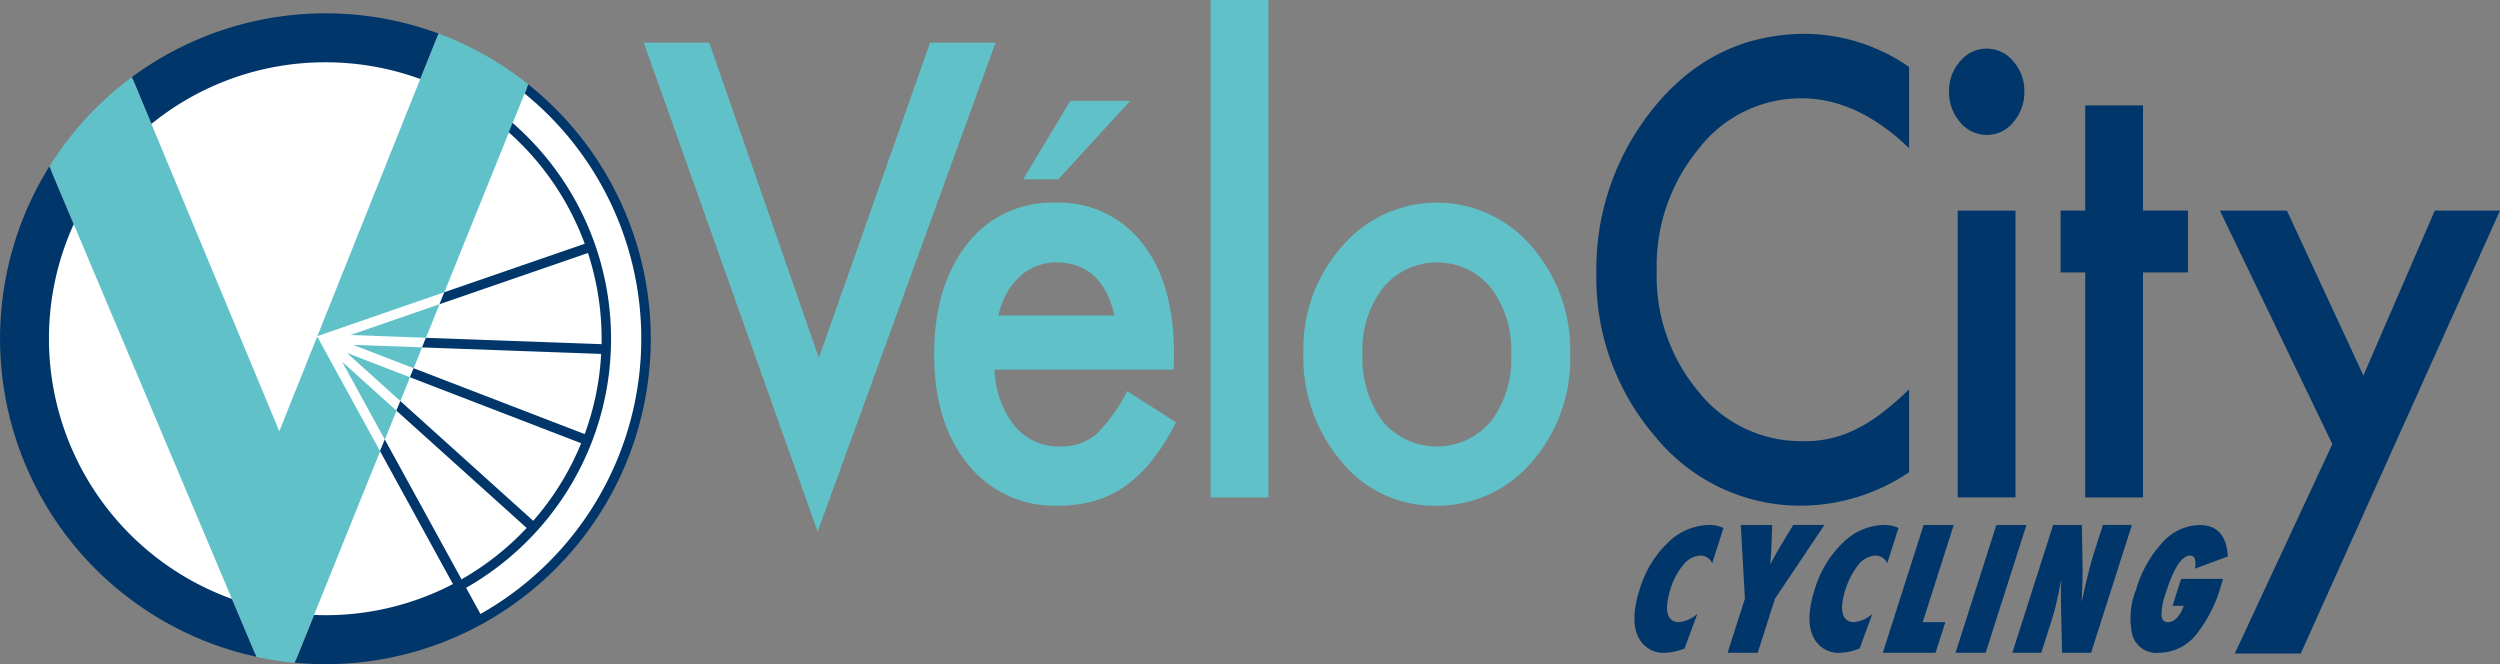
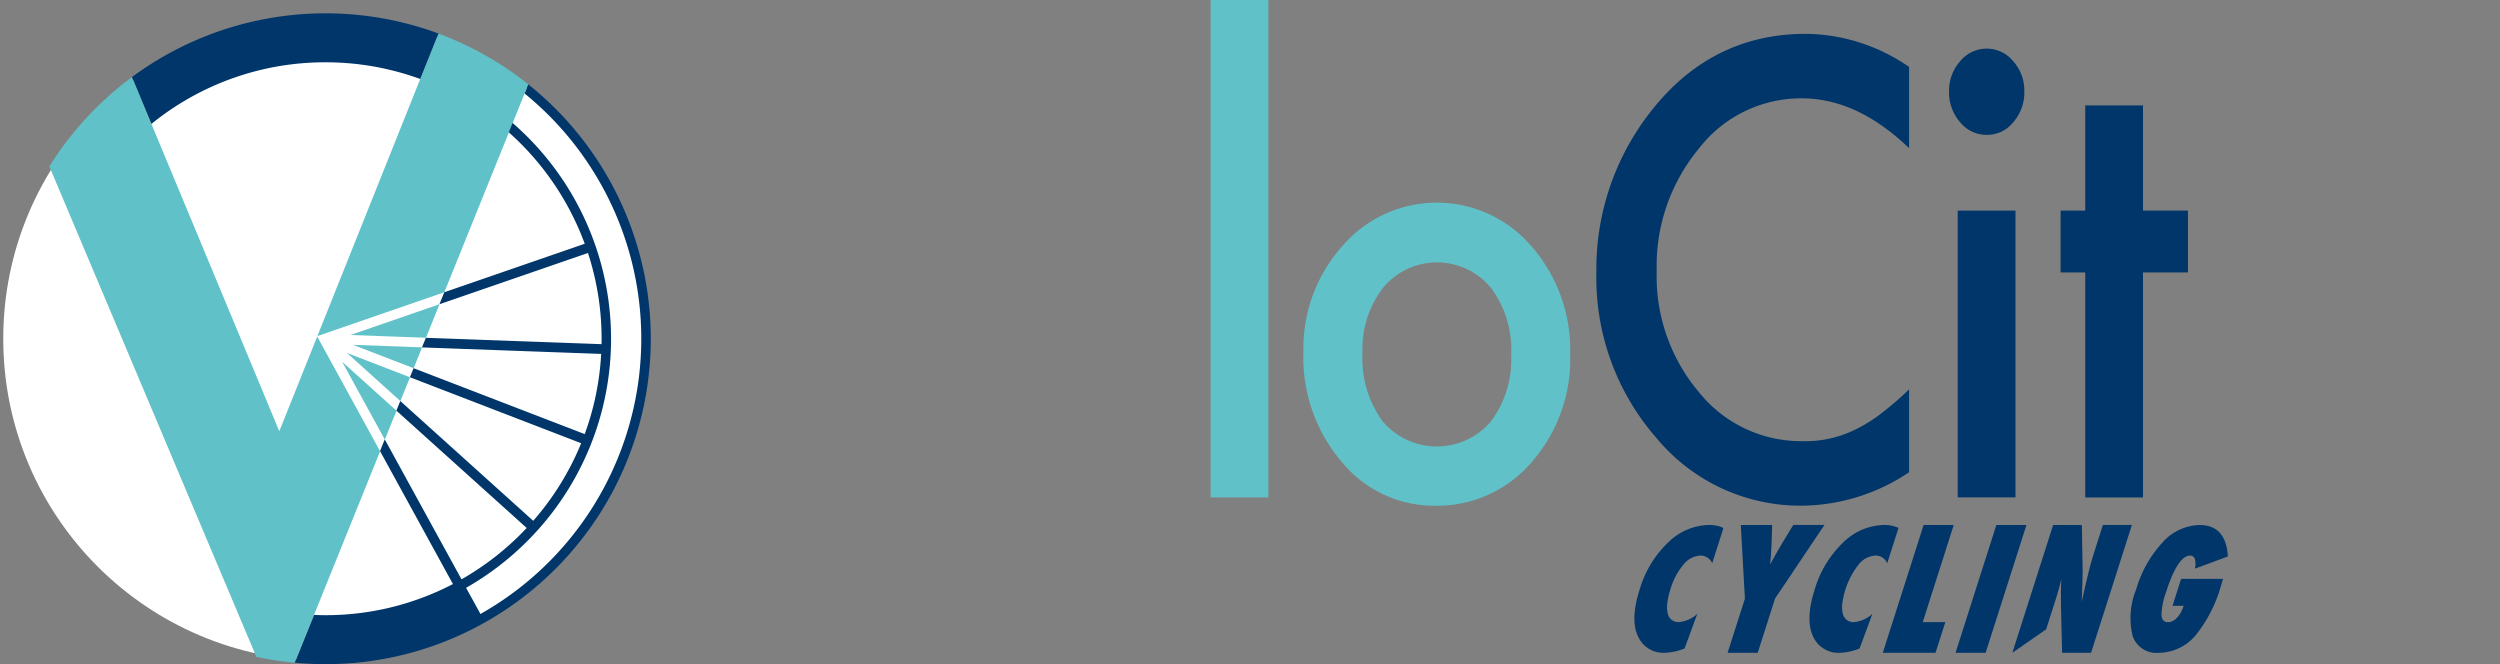
<svg xmlns="http://www.w3.org/2000/svg" width="225.853" height="60" viewBox="0 0 225.853 60">
  <rect x="0" y="0" width="225.853" height="60" fill="#808080" stroke="none" />
  <g transform="translate(-32.101 -24.789)">
    <g transform="translate(90.261 24.789)">
-       <path d="M109.1,29.5,119,57.976,129.046,29.5h5.917L118.888,73.673,103.183,29.5Z" transform="translate(-103.183 -25.646)" fill="#60c2c8" />
-       <path d="M156.89,62.25H140.7a8.5,8.5,0,0,0,1.812,5.082,5.164,5.164,0,0,0,4.1,1.863,4.86,4.86,0,0,0,3.225-1.067,14.786,14.786,0,0,0,2.851-3.936l4.409,2.818a20.274,20.274,0,0,1-2.158,3.419,12,12,0,0,1-2.436,2.343,9.157,9.157,0,0,1-2.806,1.343,12,12,0,0,1-3.271.428,9.989,9.989,0,0,1-8.118-3.726q-3.063-3.752-3.062-9.95,0-6.148,2.968-9.952a9.642,9.642,0,0,1,7.935-3.75,9.53,9.53,0,0,1,7.885,3.643q2.877,3.619,2.878,10.03Zm-5.358-4.895q-1.091-4.791-5.266-4.792a4.785,4.785,0,0,0-1.786.335,4.941,4.941,0,0,0-1.519.956,5.894,5.894,0,0,0-1.173,1.5,7.665,7.665,0,0,0-.742,2Z" transform="translate(-109.012 -28.856)" fill="#60c2c8" />
-       <path d="M154.742,35.924l-6.5,7.092h-3.175l4.266-7.092Z" transform="translate(-110.798 -26.813)" fill="#60c2c8" />
      <rect width="5.22" height="44.939" transform="translate(51.208)" fill="#60c2c8" />
      <path d="M176.019,60.653a13.867,13.867,0,0,1,3.5-9.553,11.251,11.251,0,0,1,17.12.029,14.237,14.237,0,0,1,3.478,9.738,14.159,14.159,0,0,1-3.5,9.763,11.208,11.208,0,0,1-8.653,3.914,10.783,10.783,0,0,1-8.513-3.993,14.509,14.509,0,0,1-3.434-9.9m5.337.107a9.587,9.587,0,0,0,1.807,6.146,6.407,6.407,0,0,0,9.791.026,9.32,9.32,0,0,0,1.833-6.039,9.324,9.324,0,0,0-1.833-6.041,6.328,6.328,0,0,0-9.742,0,9.083,9.083,0,0,0-1.856,5.908" transform="translate(-116.424 -28.856)" fill="#60c2c8" />
    </g>
    <g transform="translate(176.315 27.849)">
      <path d="M236.61,31.523v7.33q-4.687-4.5-9.7-4.5a11.656,11.656,0,0,0-9.3,4.55,16.619,16.619,0,0,0-3.8,11.068,16.194,16.194,0,0,0,3.8,10.908,11.822,11.822,0,0,0,9.326,4.445,10.181,10.181,0,0,0,4.849-1.065,13.545,13.545,0,0,0,2.307-1.436,28.068,28.068,0,0,0,2.518-2.182v7.49a17.6,17.6,0,0,1-9.746,3.022,16.889,16.889,0,0,1-13.105-6.147,21.985,21.985,0,0,1-5.4-14.955,23.008,23.008,0,0,1,4.524-13.994q5.565-7.526,14.405-7.531a16.635,16.635,0,0,1,9.326,2.994" transform="translate(-208.355 -28.529)" fill="#00366a" />
      <path d="M247.3,34.015a3.989,3.989,0,0,1,1-2.715,3.092,3.092,0,0,1,4.8,0,3.969,3.969,0,0,1,1,2.74,4.072,4.072,0,0,1-1,2.768,3.021,3.021,0,0,1-2.39,1.142,3.076,3.076,0,0,1-2.411-1.142,4.1,4.1,0,0,1-1-2.793M253.3,70.7h-5.219V44.789H253.3Z" transform="translate(-215.434 -28.825)" fill="#00366a" />
      <path d="M267.061,51.518V71.846h-5.218V51.518h-2.227V45.93h2.227v-9.5h5.218v9.5h4.06v5.588Z" transform="translate(-217.673 -29.966)" fill="#00366a" />
-       <path d="M287.364,69.139,277.2,48.04h6.056l6.913,14.9,6.449-14.9h5.891l-18,40.017h-5.961Z" transform="translate(-220.87 -32.076)" fill="#00366a" />
    </g>
    <g transform="translate(179.756 72.213)">
      <path d="M218.244,90.781l-1.152,3.13a5.182,5.182,0,0,1-1.749.386,2.5,2.5,0,0,1-2.406-1.37q-.8-1.542.1-4.355a9.605,9.605,0,0,1,2.563-4.233,5.421,5.421,0,0,1,3.748-1.588,2.985,2.985,0,0,1,1.257.272l-1.018,3.19a1.158,1.158,0,0,0-1.024-.7,2.094,2.094,0,0,0-1.562.81,6.117,6.117,0,0,0-1.19,2.253,6.508,6.508,0,0,0-.28,1.245,2.573,2.573,0,0,0,.04.929,1.024,1.024,0,0,0,.353.578,1.046,1.046,0,0,0,.667.2,2.843,2.843,0,0,0,1.653-.749" transform="translate(-212.561 -82.75)" fill="#00366a" />
      <path d="M225.572,94.3h-2.721l1.563-4.891-.371-6.655h2.835l-.058,1.713c-.012.333-.026.655-.048.964s-.051.605-.082.889l.612-1.1c.174-.306.317-.555.433-.743l1.046-1.727H231.6l-4.467,6.655Z" transform="translate(-214.432 -82.75)" fill="#00366a" />
      <path d="M237.573,90.781l-1.155,3.13a5.166,5.166,0,0,1-1.747.386,2.5,2.5,0,0,1-2.406-1.37q-.8-1.542.1-4.355a9.617,9.617,0,0,1,2.565-4.233,5.413,5.413,0,0,1,3.747-1.588,2.972,2.972,0,0,1,1.255.272l-1.016,3.19a1.155,1.155,0,0,0-1.023-.7,2.1,2.1,0,0,0-1.564.81,7.214,7.214,0,0,0-1.468,3.5,2.556,2.556,0,0,0,.039.929,1.024,1.024,0,0,0,.353.578,1.047,1.047,0,0,0,.668.2,2.843,2.843,0,0,0,1.651-.749" transform="translate(-216.075 -82.75)" fill="#00366a" />
      <path d="M244.748,94.3h-4.762l3.688-11.547h2.72l-2.8,8.778h2.042Z" transform="translate(-217.547 -82.75)" fill="#00366a" />
      <path d="M250.736,94.3h-2.719l3.688-11.547h2.719Z" transform="translate(-219.007 -82.75)" fill="#00366a" />
-       <path d="M254.287,94.3l3.687-11.547h2.595l.069,4.054c0,.236-.007.513-.011.821s-.016.666-.032,1.071l-.045,1.015c.218-1,.419-1.859.593-2.572s.34-1.311.5-1.8l.827-2.594h2.622L261.4,94.3h-2.618l-.1-4.25c-.009-.452-.009-.878-.006-1.272s.018-.774.041-1.133q-.227,1.218-.44,2.122c-.142.6-.289,1.132-.433,1.586l-.939,2.947Z" transform="translate(-220.146 -82.75)" fill="#00366a" />
+       <path d="M254.287,94.3l3.687-11.547h2.595l.069,4.054c0,.236-.007.513-.011.821s-.016.666-.032,1.071l-.045,1.015c.218-1,.419-1.859.593-2.572s.34-1.311.5-1.8l.827-2.594h2.622L261.4,94.3h-2.618l-.1-4.25c-.009-.452-.009-.878-.006-1.272s.018-.774.041-1.133c-.142.6-.289,1.132-.433,1.586l-.939,2.947Z" transform="translate(-220.146 -82.75)" fill="#00366a" />
      <path d="M271.907,87.619H275.7l-.148.462a12.591,12.591,0,0,1-2.356,4.663A4.386,4.386,0,0,1,269.9,94.3a2.263,2.263,0,0,1-2.372-1.515,6.828,6.828,0,0,1,.312-4.2,10.543,10.543,0,0,1,2.4-4.267,4.609,4.609,0,0,1,3.335-1.56q2.387,0,2.554,2.841L273.145,86.7a1.646,1.646,0,0,0,.006-.862.427.427,0,0,0-.43-.319q-1.122,0-2.183,3.324a6.267,6.267,0,0,0-.407,2.051c.029.427.223.639.585.639a.951.951,0,0,0,.425-.1,1.352,1.352,0,0,0,.39-.3,2.353,2.353,0,0,0,.339-.467,3.165,3.165,0,0,0,.266-.612h-1.006Z" transform="translate(-222.516 -82.75)" fill="#00366a" />
    </g>
    <g transform="translate(32.101 25.993)">
      <circle cx="29.104" cy="29.104" r="29.104" transform="translate(0.294 0.294)" fill="#fff" />
      <path d="M72.7,28.491,61.764,55.825l11.465-3.961-.438,1.083-8.046,2.779,6.821.248-.351.869-6.23-.227,5.469,2.108-.331.817-5.688-2.193,4.819,4.342-.352.869-4.9-4.413,3.846,7.012-.427,1.055L61.75,55.864,58.324,64.42,45.01,32.426A29.554,29.554,0,0,0,37.55,40.5l18.7,44.3a29.3,29.3,0,0,0,3.468.533l21.1-52.246A29.344,29.344,0,0,0,72.7,28.491Z" transform="translate(-33.092 -26.666)" fill="#60c2c8" />
-       <path d="M36.524,58.731a24.882,24.882,0,0,1,2.239-10.349l-2.2-5.22a29.406,29.406,0,0,0,18.7,44.3l-2.205-5.223A24.984,24.984,0,0,1,36.524,58.731Z" transform="translate(-32.101 -29.333)" fill="#00366a" />
      <path d="M64.147,30.685a24.919,24.919,0,0,1,8.571,1.51l1.645-4.109A29.439,29.439,0,0,0,46.668,32.02l1.761,4.232A24.869,24.869,0,0,1,64.147,30.685Z" transform="translate(-34.749 -26.261)" fill="#00366a" />
      <path d="M85.749,34.1l-.336.832a28.913,28.913,0,0,1,2.181,1.969A28.548,28.548,0,0,1,81.424,81.95l-1.3-2.363a25.964,25.964,0,0,0,5.53-4.222,25.834,25.834,0,0,0,0-36.535q-.648-.649-1.335-1.245l-.342.848a25.02,25.02,0,0,1,6.865,10.072L78.155,52.885l-.438,1.083,13.418-4.629A24.947,24.947,0,0,1,92.366,57.1c0,.159,0,.317-.008.475L76.492,57l-.351.869,16.185.588A24.869,24.869,0,0,1,90.84,65.7L75.38,59.745l-.331.817,15.472,5.963a24.977,24.977,0,0,1-4.332,7.008L74.181,62.712l-.352.869,11.77,10.6a25.085,25.085,0,0,1-5.888,4.638L72.778,66.181l-.427,1.055,6.586,12.011h0a24.868,24.868,0,0,1-11.522,2.812c-.344,0-.685-.009-1.025-.022l-1.743,4.315c.911.085,1.834.131,2.768.131a29.271,29.271,0,0,0,13.649-3.356c.259-.137.516-.276.771-.42h0a29.4,29.4,0,0,0,3.909-48.6Z" transform="translate(-38.017 -27.687)" fill="#00366a" />
    </g>
  </g>
</svg>